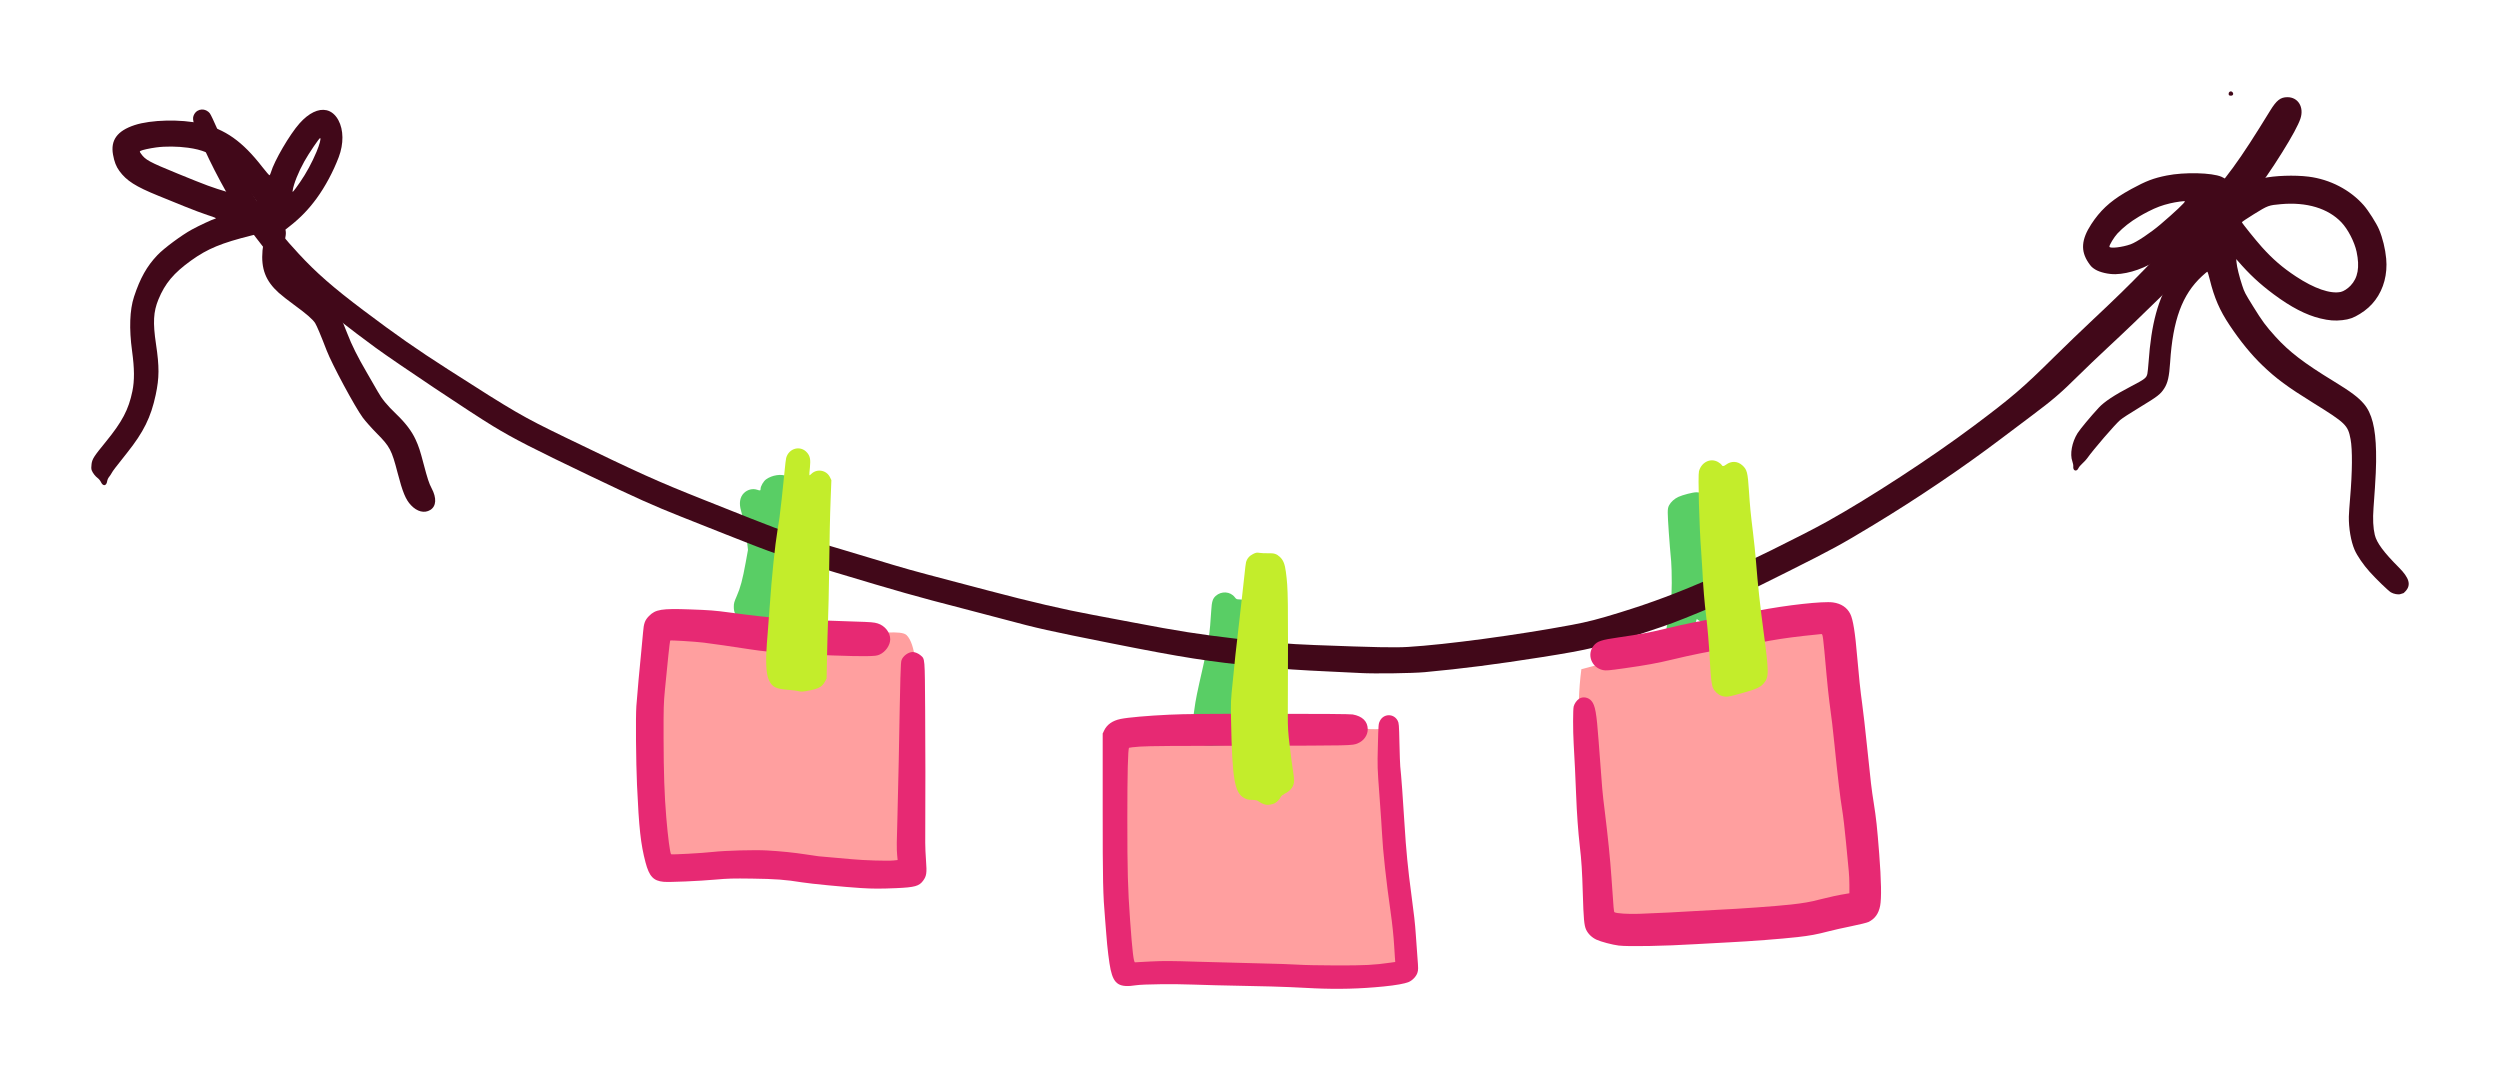
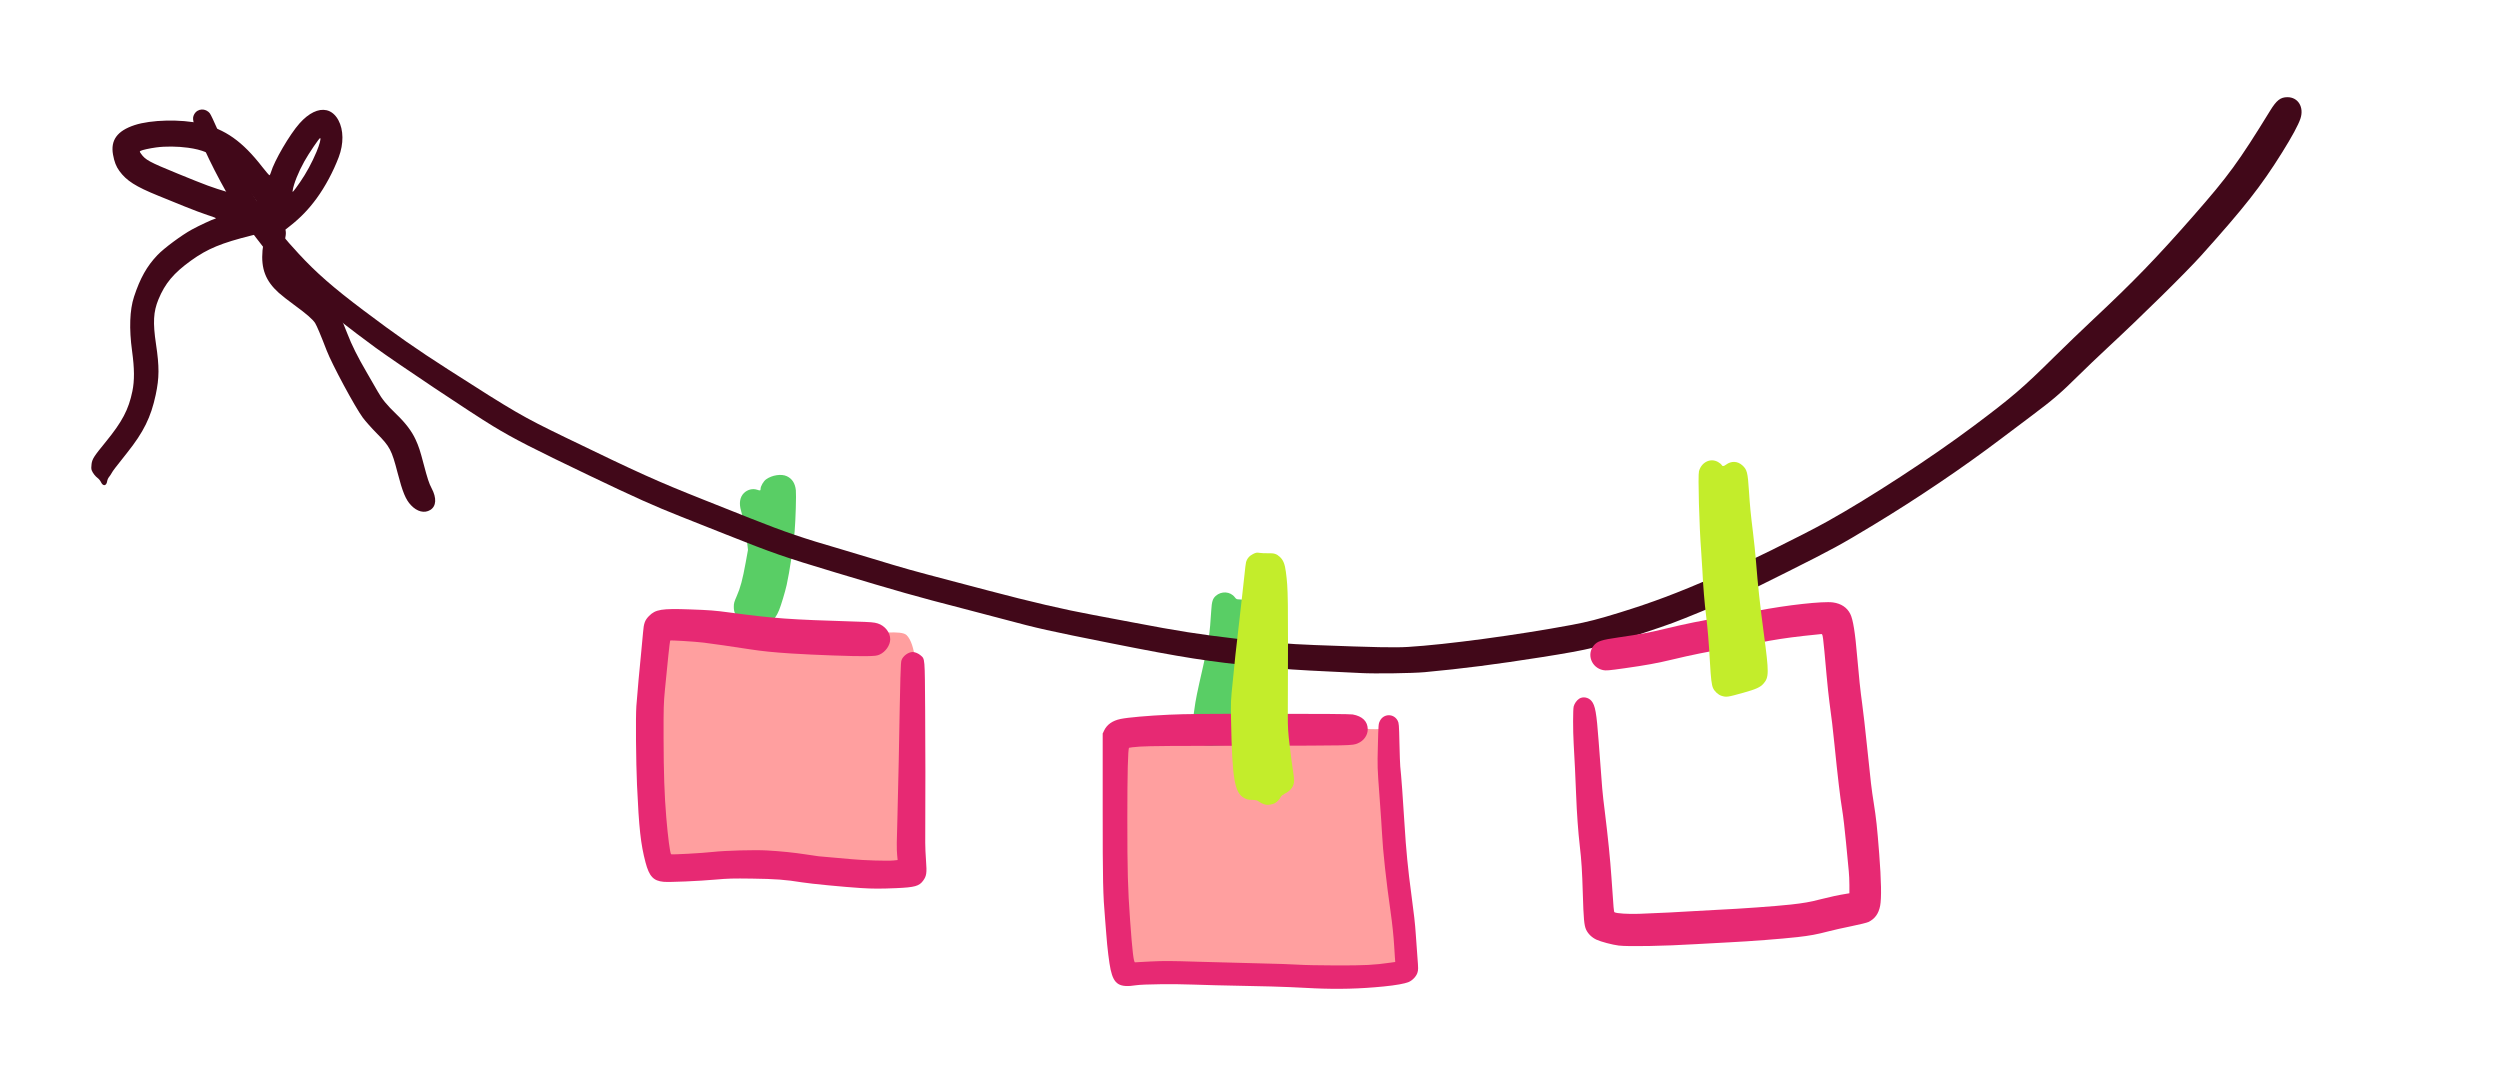
<svg xmlns="http://www.w3.org/2000/svg" viewBox="0 0 657.232 283.923" height="2.958in" width="6.846in" id="svg2" version="1.1">
  <defs id="defs6" />
  <path id="path4583" d="m 227.773,166.142 c -0.035,-4.403 -53.701,0.16 -53.701,-2.441 0,-1.918 -0.814,7.613 -0.814,5.696 0,-2.339 -3.255,16.825 -3.255,32.546 0,3.608 -0.586,20.569 1.627,22.782 5.127,5.127 32.773,4.068 43.937,4.068 6.238,0 12.476,0 18.714,0 1.356,0 4.068,-1.356 4.068,0 0,0.954 1.627,-13.976 1.627,-27.664 0,-6.245 3.098,-29.448 -1.627,-34.174 -1.463,-1.463 -7.883,-0.14 -10.578,-0.814 z" style="fill:#ff9f9f;stroke:none;stroke-width:1px;stroke-linecap:butt;stroke-linejoin:miter;stroke-opacity:1" />
  <path id="path4585" d="m 289.889,192.829 c 6.468,8.75 1.105,63.691 7.859,62.002 18.091,-4.523 60.493,10.295 70.788,0 1.437,-1.437 3.123,-22.101 -0.814,-26.037 -1.045,-1.045 -2.13,-37.428 -1.627,-37.428 0.767,0 -6.627,0.696 -7.323,0 -3.282,-3.282 -20.294,-1.627 -26.037,-1.627 -15.594,0 -28.676,-7.8e-4 -42.846,3.09 z" style="fill:#ff9f9f;stroke:none;stroke-width:1px;stroke-linecap:butt;stroke-linejoin:miter;stroke-opacity:1" />
-   <path id="path4587" d="m 415.728,175.906 c -2.856,22.208 4.068,35.041 4.068,56.142 0,3.949 7.204,11.391 3.255,11.391 -0.46,0 1.378,0 2.441,0 8.01,0 12.441,1.627 21.155,1.627 14.219,0 35.7,-3.204 43.937,-7.323 2.611,-1.306 -5.696,-49.792 -5.696,-56.956 0,-9.309 -1.285,-16.745 -4.068,-19.528 -2.521,-2.521 -58.339,12.957 -65.093,14.646 z" style="fill:#ff9f9f;stroke:none;stroke-width:1px;stroke-linecap:butt;stroke-linejoin:miter;stroke-opacity:1" />
  <path id="path4577" d="m 316.849,195.949 c -1.569,-0.266 -2.623,-0.963 -3.223,-2.131 -0.449,-0.873 -0.515,-1.909 -0.222,-3.469 0.141,-0.748 0.402,-2.476 0.58,-3.84 0.332,-2.537 0.726,-4.482 2.303,-11.36 1.43,-6.236 1.769,-8.57 2.142,-14.72 0.139,-2.3 0.375,-3.064 1.164,-3.781 1.498,-1.362 3.849,-1.203 5.025,0.34 0.391,0.512 0.5,0.562 1.249,0.565 2.282,0.01 3.477,1.535 4.193,5.352 0.368,1.961 0.599,14.051 0.421,22.005 -0.138,6.18 -0.162,6.524 -0.51,7.425 -0.669,1.731 -1.996,2.671 -4.412,3.126 -1.059,0.2 -6.353,0.651 -7.351,0.626 -0.352,-0.008 -0.964,-0.071 -1.36,-0.138 z" style="fill:#59ce65;stroke-width:0.16" />
  <path id="path4575" d="m 321.353,189.069 h 0.478 l -0.611,-0.706 c -0.569,-0.656 -0.618,-0.681 -0.715,-0.36 -0.057,0.19 -0.111,0.551 -0.12,0.803 -0.012,0.354 0.041,0.435 0.237,0.36 0.139,-0.053 0.468,-0.097 0.731,-0.097 z" style="fill:#cdef45;stroke-width:0.16" />
  <path id="path4573" d="m 198.696,164.352 c -2.592,-0.295 -4.696,-1.489 -5.45,-3.095 -0.235,-0.5 -0.335,-1.031 -0.335,-1.772 0,-0.92 0.103,-1.291 0.788,-2.842 0.945,-2.139 1.532,-4.344 2.338,-8.788 l 0.603,-3.325 -0.274,-2.355 c -0.285,-2.449 -0.978,-6.006 -1.533,-7.869 -0.595,-1.997 -0.339,-3.641 0.732,-4.701 0.956,-0.946 2.334,-1.281 3.54,-0.861 0.74,0.258 0.845,0.224 0.847,-0.271 0.003,-0.677 0.764,-1.987 1.438,-2.474 1.572,-1.139 4.045,-1.512 5.479,-0.827 1.4,0.669 2.162,1.861 2.357,3.689 0.129,1.208 -0.064,7.772 -0.317,10.8 -0.331,3.954 -1.318,10.584 -2.096,14.08 -0.4,1.797 -1.456,5.314 -1.992,6.634 -1.272,3.13 -3.105,4.321 -6.124,3.978 z" style="fill:#59ce65;stroke-width:0.16" />
-   <path id="path4524" d="m 440.83,169.399 c -1.651,-0.401 -2.8,-1.857 -2.8,-3.551 0,-0.299 0.179,-1.335 0.399,-2.301 0.782,-3.448 1.053,-6.07 1.064,-10.317 0.006,-2.156 -0.064,-4.712 -0.156,-5.68 -0.448,-4.738 -0.908,-11.269 -0.901,-12.8 0.005,-0.989 0.084,-1.425 0.346,-1.92 0.483,-0.909 1.42,-1.756 2.475,-2.238 1.139,-0.52 3.797,-1.202 4.684,-1.202 1.546,0 3.129,0.867 3.919,2.145 0.97,1.569 1.812,8.21 2.732,21.535 0.379,5.492 0.389,6.423 0.079,7.467 -0.548,1.844 -2.146,3.093 -3.958,3.093 -0.947,0 -1.89,-0.292 -2.383,-0.738 -0.325,-0.294 -0.276,-0.419 -0.847,2.156 -0.405,1.825 -0.858,2.839 -1.56,3.495 -0.718,0.671 -2.186,1.078 -3.093,0.858 z" style="fill:#59ce65;stroke-width:0.16" />
+   <path id="path4524" d="m 440.83,169.399 z" style="fill:#59ce65;stroke-width:0.16" />
  <path id="path4545" d="m 345.249,259.778 c -1.496,-0.067 -4.268,-0.201 -6.16,-0.298 -1.892,-0.098 -7.328,-0.245 -12.08,-0.328 -4.752,-0.083 -10.728,-0.235 -13.28,-0.336 -5.037,-0.201 -13.25,-0.109 -15.029,0.168 -4.413,0.688 -5.856,-0.19 -6.729,-4.096 -0.369,-1.65 -0.899,-5.969 -1.117,-9.098 -0.055,-0.792 -0.202,-2.628 -0.326,-4.08 -0.57,-6.66 -0.639,-9.832 -0.639,-29.44 v -19.44 l 0.342,-0.74 c 0.749,-1.62 2.208,-2.659 4.367,-3.109 1.914,-0.399 7.212,-0.864 12.764,-1.12 4.304,-0.199 9.679,-0.248 26.367,-0.24 13.724,0.006 21.276,0.067 21.875,0.175 2.58,0.467 3.967,1.84 3.963,3.924 -0.002,1.559 -1.041,3.012 -2.624,3.674 -1.435,0.6 -1.49,0.601 -28.255,0.624 -19.423,0.017 -26.881,0.075 -28.96,0.227 -1.54,0.112 -2.846,0.254 -2.902,0.314 -0.3,0.324 -0.458,6.693 -0.458,18.531 8e-5,14.023 0.115,18.277 0.728,26.859 0.572,8.011 0.933,11.081 1.295,11.011 0.082,-0.016 1.947,-0.117 4.143,-0.225 3.374,-0.166 5.311,-0.155 12.474,0.072 4.664,0.148 11.936,0.34 16.16,0.428 4.224,0.088 8.796,0.243 10.16,0.345 1.364,0.102 5.864,0.191 10,0.197 7.547,0.011 9.858,-0.107 14.215,-0.729 l 1.255,-0.179 -0.091,-1.219 c -0.05,-0.671 -0.133,-1.975 -0.184,-2.899 -0.136,-2.454 -0.518,-6.109 -0.954,-9.12 -1.111,-7.672 -2.051,-16.272 -2.24,-20.48 -0.053,-1.188 -0.353,-5.616 -0.667,-9.84 -0.568,-7.648 -0.57,-7.704 -0.425,-13.377 0.143,-5.616 0.151,-5.709 0.542,-6.469 1.001,-1.945 3.657,-1.955 4.664,-0.017 0.325,0.625 0.352,0.972 0.462,5.944 0.064,2.904 0.16,5.64 0.212,6.08 0.233,1.963 0.766,9.19 1.127,15.285 0.378,6.376 0.924,11.986 1.766,18.155 0.691,5.06 1.028,8.094 1.193,10.72 0.088,1.408 0.279,4.065 0.424,5.904 0.245,3.107 0.245,3.403 -0.002,4.182 -0.297,0.941 -1.308,2.007 -2.294,2.419 -1.052,0.44 -3.347,0.849 -6.553,1.17 -6.221,0.622 -11.939,0.768 -18.532,0.475 z" style="fill:#e72973;stroke-width:0.16" />
  <path id="path4487" d="m 357.726,176.91 c -1.32,-0.072 -4.956,-0.248 -8.08,-0.391 -7.981,-0.366 -12.472,-0.671 -17.92,-1.218 -14.289,-1.435 -20.557,-2.418 -39.676,-6.226 -16.515,-3.289 -19.124,-3.873 -28.203,-6.313 -2.75,-0.739 -7.7,-2.039 -11.001,-2.888 -11.619,-2.99 -16.824,-4.463 -33.28,-9.42 -13.784,-4.152 -16.058,-4.943 -29.04,-10.102 -3.256,-1.294 -8.354,-3.318 -11.33,-4.497 -7.393,-2.931 -12.008,-4.998 -24.35,-10.906 -14.933,-7.148 -19.763,-9.626 -25.245,-12.955 -5.731,-3.48 -25.188,-16.478 -30.94,-20.67 -5.875,-4.282 -14.609,-11.094 -17.655,-13.771 -2.59,-2.276 -6.768,-6.475 -8.122,-8.162 -0.671,-0.836 -1.768,-2.168 -2.438,-2.96 -1.506,-1.781 -4.952,-6.307 -6.029,-7.92 -4.31,-6.455 -8.937,-15.053 -11.967,-22.24 -1.777,-4.214 -1.988,-5.159 -1.398,-6.24 0.87,-1.593 3.002,-1.711 4.132,-0.23 0.22,0.289 1.049,2.025 1.841,3.857 1.461,3.381 2.212,4.883 4.664,9.332 5.7,10.34 9.684,15.945 16.855,23.713 4.594,4.976 9.051,8.87 17.021,14.87 8.679,6.534 13.918,10.19 22.24,15.523 17.604,11.28 19.497,12.378 30.64,17.78 19.649,9.524 24.143,11.55 36.64,16.515 4.488,1.783 10.104,4.014 12.48,4.958 8.806,3.497 13.662,5.149 23.495,7.996 1.394,0.404 5.138,1.527 8.32,2.497 8.67,2.642 9.915,2.991 21.945,6.15 2.464,0.647 6.244,1.643 8.4,2.214 11.2,2.964 20.164,5.046 27.68,6.431 1.716,0.316 6.504,1.221 10.64,2.01 11.631,2.22 17.119,3.085 26.72,4.211 8.334,0.978 13.838,1.424 20.88,1.692 16.013,0.609 20.982,0.71 24.508,0.496 10.093,-0.611 28.716,-3.117 43.012,-5.787 4.195,-0.784 7.082,-1.527 12.72,-3.275 8.626,-2.675 14.719,-4.968 25.28,-9.514 6.61,-2.845 22.673,-10.769 29.211,-14.409 11.224,-6.249 27.354,-16.77 38.469,-25.089 10.072,-7.539 12.878,-9.945 21.2,-18.176 2.772,-2.742 7.38,-7.176 10.24,-9.854 10.656,-9.978 16.688,-16.211 26.387,-27.273 9.176,-10.465 11.835,-14.11 20.145,-27.62 1.67,-2.714 2.703,-3.522 4.514,-3.529 2.825,-0.011 4.433,2.621 3.439,5.629 -0.552,1.67 -2.211,4.733 -4.853,8.96 -5.543,8.869 -9.844,14.347 -21.167,26.96 -4.057,4.52 -15.734,16.018 -24.865,24.487 -2.2,2.04 -5.548,5.24 -7.44,7.11 -4.777,4.723 -6.702,6.375 -12.4,10.644 -2.728,2.044 -6.328,4.752 -8,6.018 -10.025,7.59 -21.975,15.664 -33.52,22.647 -8.68,5.25 -10.742,6.374 -22.523,12.278 -11.63,5.828 -13.483,6.682 -22.757,10.491 -6.962,2.859 -8.125,3.291 -14.8,5.498 -11.084,3.665 -14.709,4.531 -27.151,6.491 -12.119,1.909 -20.72,3.012 -30.769,3.947 -3.156,0.294 -13.127,0.43 -16.8,0.23 z" style="fill:#410819;stroke-width:0.16" />
  <path id="path4543" d="m 425.576,248.56 c -1.707,-0.214 -4.709,-1.006 -5.87,-1.55 -1.232,-0.576 -2.224,-1.54 -2.735,-2.656 -0.511,-1.116 -0.669,-2.855 -0.863,-9.479 -0.173,-5.905 -0.345,-8.62 -0.797,-12.527 -0.43,-3.718 -0.772,-8.496 -0.961,-13.44 -0.177,-4.607 -0.401,-9.296 -0.644,-13.44 -0.202,-3.452 -0.199,-9.044 0.005,-9.779 0.22,-0.791 0.778,-1.581 1.425,-2.017 0.971,-0.655 2.432,-0.397 3.248,0.572 0.99,1.177 1.331,3.091 1.883,10.584 1.015,13.774 0.949,13.027 1.612,18.4 0.858,6.959 1.431,12.638 1.756,17.413 0.592,8.713 0.621,9.04 0.816,9.16 0.509,0.315 3.562,0.509 6.458,0.41 4.018,-0.136 12.109,-0.537 14.896,-0.737 1.223,-0.088 3.88,-0.235 5.904,-0.326 5.585,-0.251 15.156,-0.94 19.04,-1.369 3.491,-0.386 5.065,-0.666 8.024,-1.429 2.373,-0.612 4.527,-1.067 6.816,-1.44 l 0.6,-0.098 v -2.159 c 0,-1.187 -0.072,-2.822 -0.161,-3.633 -0.089,-0.811 -0.411,-4.174 -0.716,-7.474 -0.305,-3.3 -0.771,-7.26 -1.035,-8.8 -0.472,-2.749 -1.186,-8.799 -2.012,-17.04 -0.418,-4.166 -0.747,-6.939 -1.341,-11.28 -0.174,-1.276 -0.502,-4.372 -0.727,-6.88 -1,-11.113 -0.969,-10.88 -1.428,-10.88 -0.187,0 -2.248,0.217 -4.58,0.481 -4.661,0.529 -7.71,0.997 -11.984,1.84 -1.549,0.305 -5.156,0.947 -8.016,1.425 -5.252,0.879 -9.727,1.787 -14.56,2.954 -3.89,0.94 -7.024,1.512 -12.458,2.275 -4.36,0.613 -4.95,0.663 -5.76,0.494 -3.028,-0.632 -4.344,-4.144 -2.422,-6.463 0.939,-1.133 2.003,-1.482 6.48,-2.127 5.796,-0.834 8.112,-1.262 12.115,-2.236 5.234,-1.273 9.796,-2.202 15.732,-3.203 2.901,-0.489 6.894,-1.207 8.874,-1.595 7.438,-1.459 17.142,-2.527 19.685,-2.166 2.157,0.306 3.683,1.319 4.542,3.015 0.741,1.463 1.297,4.942 1.845,11.544 0.377,4.549 0.85,8.981 1.288,12.08 0.261,1.848 0.837,6.888 1.28,11.2 0.988,9.619 1.179,11.234 1.761,14.88 0.64,4.012 0.885,6.284 1.437,13.36 0.545,6.984 0.63,11.677 0.248,13.672 -0.397,2.077 -1.385,3.443 -3.081,4.265 -0.384,0.186 -2.406,0.683 -4.492,1.105 -2.086,0.422 -4.765,1.023 -5.953,1.336 -3.108,0.819 -4.978,1.166 -8.24,1.53 -4.296,0.48 -12.497,1.109 -17.92,1.375 -2.64,0.129 -6.6,0.345 -8.8,0.479 -8.193,0.499 -17.785,0.674 -20.214,0.37 z" style="fill:#e72973;stroke-width:0.16" />
  <path id="path4541" d="m 226.453,233.446 c -4.607,-0.294 -13.297,-1.133 -15.597,-1.507 -4.33,-0.703 -6.985,-0.902 -13.146,-0.985 -5.065,-0.068 -6.336,-0.034 -9.576,0.256 -4.424,0.397 -12.126,0.726 -13.688,0.586 -2.664,-0.24 -3.778,-1.438 -4.744,-5.105 -1.267,-4.81 -1.722,-8.946 -2.238,-20.348 -0.273,-6.036 -0.373,-17.984 -0.173,-20.72 0.233,-3.194 0.884,-10.431 1.288,-14.32 0.174,-1.672 0.387,-3.956 0.474,-5.075 0.187,-2.398 0.48,-3.206 1.568,-4.313 1.706,-1.737 3.337,-2.002 10.69,-1.738 5.254,0.189 6.565,0.29 10.4,0.805 11.829,1.589 15.577,1.86 33.12,2.397 4.188,0.128 4.941,0.191 5.904,0.489 1.886,0.584 3.296,2.361 3.296,4.154 0,1.558 -1.214,3.323 -2.766,4.02 -0.751,0.337 -1.114,0.381 -3.634,0.432 -3.012,0.062 -13.611,-0.317 -19.6,-0.701 -4.643,-0.298 -7.807,-0.619 -10.96,-1.113 -3.993,-0.626 -10.006,-1.494 -12.08,-1.743 -2.35,-0.283 -8.676,-0.672 -8.806,-0.542 -0.096,0.096 -0.706,5.805 -1.382,12.927 -0.34,3.58 -0.37,4.669 -0.355,12.56 0.018,9.268 0.214,15.05 0.712,21.04 0.415,4.984 0.984,9.348 1.258,9.643 0.144,0.155 8.171,-0.287 11.052,-0.609 3.208,-0.358 10.934,-0.569 14.16,-0.386 3.661,0.208 7.152,0.564 10.24,1.044 3.431,0.533 3.262,0.513 6.72,0.788 1.672,0.133 4.12,0.348 5.44,0.478 2.984,0.294 9.389,0.489 10.855,0.331 l 1.095,-0.118 -0.125,-1.306 c -0.151,-1.584 -0.135,-3.504 0.087,-10.586 0.094,-2.992 0.242,-9.364 0.329,-14.16 0.426,-23.51 0.491,-25.816 0.738,-26.51 0.394,-1.106 1.807,-2.128 2.94,-2.128 0.591,0 1.496,0.378 2.031,0.847 1.204,1.057 1.138,0.273 1.237,14.751 0.073,10.788 0.079,19.982 0.02,34.56 -0.004,1.056 0.089,3.192 0.208,4.746 0.244,3.201 0.131,3.977 -0.756,5.202 -1.042,1.439 -2.198,1.761 -7.059,1.971 -4.077,0.176 -6.215,0.172 -9.177,-0.017 z" style="fill:#e72973;stroke-width:0.16" />
  <path id="path4551" d="m 332.769,211.527 c -0.68,-0.162 -1.302,-0.446 -1.828,-0.833 -0.462,-0.341 -0.742,-0.409 -1.793,-0.435 -1.049,-0.027 -1.38,-0.107 -2.092,-0.506 -2.509,-1.405 -3.12,-5.016 -3.416,-20.204 -0.101,-5.173 -0.099,-5.229 0.465,-10.64 0.312,-2.992 0.61,-5.98 0.664,-6.64 0.053,-0.66 0.271,-2.568 0.484,-4.24 0.213,-1.672 0.464,-3.868 0.558,-4.88 0.094,-1.012 0.383,-3.568 0.643,-5.68 0.259,-2.112 0.584,-5.028 0.72,-6.48 0.137,-1.452 0.316,-2.892 0.399,-3.2 0.257,-0.962 0.885,-1.701 1.839,-2.168 0.788,-0.385 0.984,-0.42 1.723,-0.3 0.459,0.074 1.441,0.118 2.183,0.099 1.641,-0.044 2.261,0.145 3.14,0.955 0.899,0.829 1.325,1.886 1.59,3.947 0.602,4.677 0.614,5.605 0.507,37.709 -0.011,3.175 0.058,4.284 0.502,8.08 0.283,2.42 0.658,5.251 0.833,6.291 0.176,1.04 0.319,2.285 0.319,2.766 0,1.475 -0.843,2.652 -2.488,3.473 -0.445,0.222 -0.886,0.573 -0.98,0.781 -0.291,0.638 -1.022,1.408 -1.635,1.721 -0.621,0.317 -1.806,0.513 -2.336,0.387 z" style="fill:#c3ed2b;stroke-width:0.16" />
-   <path id="path4549" d="m 209.79,181.641 c -0.264,-0.084 -1.416,-0.223 -2.56,-0.311 -3.235,-0.247 -4.189,-0.71 -5.037,-2.448 -0.879,-1.8 -0.995,-5.319 -0.401,-12.102 0.127,-1.452 0.377,-4.764 0.556,-7.36 0.542,-7.887 1.376,-16.016 2.075,-20.232 0.176,-1.061 0.392,-2.396 0.48,-2.968 0.213,-1.385 1.045,-8.976 1.367,-12.48 0.142,-1.54 0.325,-3.052 0.407,-3.36 0.696,-2.608 3.795,-3.405 5.499,-1.413 0.792,0.926 0.96,1.8 0.747,3.909 -0.238,2.364 -0.255,2.286 0.363,1.687 1.504,-1.458 3.998,-1.014 4.912,0.875 l 0.367,0.759 -0.186,4.812 c -0.192,4.961 -0.291,9.749 -0.431,20.812 -0.044,3.52 -0.157,8.38 -0.25,10.8 -0.093,2.42 -0.218,6.956 -0.279,10.08 l -0.11,5.68 -0.497,0.88 c -0.698,1.237 -1.53,1.716 -3.788,2.185 -1.928,0.4 -2.484,0.433 -3.235,0.196 z" style="fill:#c3ed2b;stroke-width:0.16" />
  <path id="path4500" d="m 452.578,182.901 c -0.874,-0.269 -1.841,-1.159 -2.241,-2.063 -0.363,-0.821 -0.57,-2.522 -0.79,-6.489 -0.295,-5.334 -0.629,-9.4 -1.033,-12.56 -0.398,-3.116 -0.792,-7.927 -0.963,-11.76 -0.053,-1.188 -0.2,-3.492 -0.326,-5.12 -0.51,-6.579 -0.877,-19.958 -0.578,-21.049 0.664,-2.42 3.065,-3.569 5.04,-2.412 0.405,0.237 0.812,0.573 0.905,0.747 0.222,0.415 0.547,0.398 1.168,-0.063 1.385,-1.028 3.034,-0.959 4.292,0.178 1.227,1.109 1.417,1.84 1.731,6.68 0.263,4.053 0.447,5.95 1.046,10.8 0.299,2.42 0.66,5.876 0.801,7.68 0.509,6.489 1.043,11.416 2.072,19.114 1.377,10.303 1.368,11.45 -0.111,13.131 -0.825,0.937 -1.994,1.465 -5.242,2.369 -4.253,1.183 -4.482,1.216 -5.772,0.818 z" style="fill:#c3ed2b;stroke-width:0.16" />
-   <path id="path4567" d="m 586.104,24.138 c -0.136,0.116 -0.225,0.298 -0.211,0.523 0.022,0.35 0.089,0.415 0.481,0.465 0.624,0.08 0.926,-0.419 0.546,-0.9 -0.228,-0.289 -0.588,-0.281 -0.815,-0.089 z m -27.591,26.552 c -3.985,2.387 -6.459,4.743 -8.733,8.223 -2.613,3.999 -2.839,7.017 -0.755,10.105 0.675,1.001 0.939,1.266 1.79,1.798 1.191,0.746 3.514,1.285 5.336,1.238 3.651,-0.093 8.104,-1.68 11.633,-4.145 3.274,-2.286 7.456,-5.937 10.359,-9.042 0.797,-0.852 1.507,-1.584 1.579,-1.628 0.32,-0.198 0.511,0.652 0.393,1.746 -0.094,0.875 -0.263,4.544 -0.234,5.066 10e-4,0.024 -0.791,0.616 -1.76,1.316 -3.238,2.337 -5.191,4.387 -7.222,7.58 -3.579,5.626 -5.338,12.098 -6.057,22.278 -0.088,1.244 -0.226,2.58 -0.307,2.968 -0.238,1.138 -0.615,1.43 -4.324,3.365 -4.385,2.288 -7.011,4.026 -8.485,5.622 -2.155,2.331 -4.919,5.656 -5.561,6.689 -1.468,2.36 -2.047,5.499 -1.36,7.386 0.165,0.454 0.276,1.058 0.244,1.342 -0.132,1.171 0.904,1.498 1.372,0.433 0.118,-0.269 0.579,-0.816 1.026,-1.215 0.447,-0.4 1.007,-1.003 1.244,-1.339 1.615,-2.294 7.26,-8.845 8.683,-10.077 0.541,-0.469 2.448,-1.708 5.166,-3.358 4.736,-2.875 5.425,-3.409 6.431,-4.967 0.915,-1.417 1.303,-3.14 1.54,-6.822 0.72,-11.18 3.175,-17.842 8.345,-22.645 0.727,-0.676 1.379,-1.214 1.45,-1.198 0.071,0.017 0.354,0.937 0.626,2.045 1.188,4.827 2.614,8.117 5.2,11.991 2.826,4.235 5.684,7.735 8.622,10.564 3.589,3.455 6.583,5.67 13.283,9.826 8.675,5.381 9.213,5.902 9.91,9.6 0.515,2.736 0.468,8.644 -0.125,15.539 -0.164,1.906 -0.31,4.06 -0.324,4.786 -0.058,3.019 0.55,6.555 1.506,8.762 0.674,1.557 2.31,3.941 3.971,5.786 1.767,1.963 4.862,4.955 5.565,5.382 0.728,0.441 1.948,0.667 2.521,0.467 0.232,-0.081 0.497,-0.165 0.587,-0.186 0.269,-0.063 0.293,-0.083 0.753,-0.58 1.511,-1.635 0.989,-3.494 -1.754,-6.234 -3.957,-3.954 -5.836,-6.492 -6.33,-8.553 -0.44,-1.838 -0.552,-4.171 -0.338,-7.075 0.616,-8.372 0.745,-11.224 0.671,-14.83 -0.128,-6.281 -1.107,-10.11 -3.212,-12.569 -1.471,-1.718 -3.444,-3.194 -7.919,-5.924 -7.864,-4.799 -11.722,-7.755 -15.341,-11.755 -2.522,-2.787 -3.449,-4.043 -5.825,-7.886 -2.207,-3.568 -2.291,-3.728 -2.895,-5.547 -0.756,-2.277 -1.398,-4.883 -1.495,-6.061 l -0.073,-0.871 0.425,0.49 c 3.038,3.509 5.733,6.019 9.411,8.76 4.541,3.384 8.533,5.452 12.248,6.349 2.307,0.557 3.854,0.679 5.812,0.457 1.839,-0.209 2.926,-0.597 4.617,-1.643 1.703,-1.053 2.957,-2.185 4.063,-3.668 2.209,-2.963 3.218,-6.807 2.848,-10.857 -0.237,-2.592 -0.923,-5.402 -1.873,-7.671 -0.668,-1.595 -2.815,-4.979 -4.043,-6.375 -3.576,-4.062 -8.857,-6.803 -14.472,-7.511 -3.672,-0.463 -9.073,-0.276 -12.012,0.417 -2.042,0.482 -3.064,0.983 -5.99,2.94 l -2.66,1.781 0.187,-0.968 c 0.361,-1.869 -0.469,-3.278 -2.43,-4.133 -2.516,-1.096 -9.761,-1.266 -14.405,-0.337 -3.494,0.699 -5.405,1.429 -9.299,3.548 -0.635,0.346 -1.234,0.687 -1.803,1.028 z m 3.804,6.229 c 0.77,-0.459 1.594,-0.91 2.481,-1.362 2.088,-1.064 3.583,-1.62 5.727,-2.129 1.511,-0.359 3.786,-0.67 3.873,-0.528 0.134,0.216 -2.71,2.902 -6.414,6.056 -2.629,2.238 -6.279,4.673 -7.858,5.241 -2.177,0.783 -5.443,1.159 -5.573,0.643 -0.091,-0.36 1.234,-2.55 2.104,-3.478 1.532,-1.633 3.351,-3.066 5.66,-4.442 z m 30.256,-0.668 c 3.666,-2.267 3.805,-2.317 7.091,-2.608 6.751,-0.596 12.356,1.091 15.872,4.781 1.722,1.808 3.45,5.155 3.999,7.744 0.859,4.05 0.352,6.867 -1.606,8.918 -0.766,0.802 -1.825,1.479 -2.555,1.635 -2.716,0.581 -6.975,-0.889 -11.798,-4.076 -3.522,-2.327 -6.09,-4.542 -8.932,-7.704 -1.638,-1.822 -5.264,-6.333 -5.264,-6.548 -3e-5,-0.092 1.437,-1.057 3.194,-2.143 z" style="fill:#410819;stroke-width:0.16" />
  <path id="path4561" d="m 85.822,28.95 c -2.08,-0.468 -4.618,0.698 -7.07,3.453 -2.607,2.93 -6.657,9.868 -7.545,12.925 -0.106,0.365 -0.262,0.692 -0.346,0.729 -0.084,0.036 -0.929,-0.935 -1.878,-2.159 -5.256,-6.781 -9.81,-9.998 -16.191,-11.44 -5.287,-1.195 -13.102,-1.014 -17.402,0.404 -4.576,1.509 -6.362,3.957 -5.676,7.774 0.336,1.872 0.817,3.108 1.66,4.271 1.869,2.577 4.273,4.108 10.26,6.535 1.637,0.664 4.726,1.919 6.866,2.79 2.14,0.871 4.881,1.901 6.091,2.288 2.12,0.678 2.462,0.851 1.918,0.973 -0.633,0.142 -4.163,1.787 -6.074,2.832 -2.693,1.472 -7.307,4.892 -9.029,6.693 -2.779,2.907 -4.565,6.079 -6.175,10.978 -1.135,3.455 -1.311,8.393 -0.509,14.255 0.634,4.639 0.657,7.769 0.078,10.587 -0.992,4.828 -2.669,8.008 -7.042,13.358 -3.082,3.77 -3.495,4.413 -3.687,5.755 -0.105,0.73 -0.093,1.299 0.031,1.641 0.255,0.701 0.972,1.63 1.612,2.089 0.287,0.206 0.671,0.692 0.854,1.081 0.528,1.126 1.42,0.976 1.603,-0.27 0.054,-0.366 0.262,-0.843 0.485,-1.107 0.215,-0.255 0.532,-0.731 0.704,-1.057 0.297,-0.564 1.005,-1.491 4.026,-5.283 4.368,-5.481 6.289,-9.368 7.547,-15.273 0.954,-4.478 0.97,-7.383 0.074,-13.364 -0.842,-5.62 -0.685,-8.487 0.642,-11.711 1.744,-4.236 4.02,-6.946 8.579,-10.226 4.313,-3.103 7.96,-4.613 15.992,-6.617 1.939,-0.484 3.633,-0.908 3.765,-0.943 0.173,-0.045 0.198,0.008 0.094,0.193 -0.347,0.616 -0.942,3.246 -1.068,4.715 -0.415,4.825 0.811,8.018 4.285,11.146 0.746,0.672 2.574,2.105 4.06,3.185 3.142,2.282 4.867,3.777 5.487,4.761 0.442,0.703 1.531,3.288 3.036,7.208 1.383,3.602 7.444,14.871 9.488,17.638 0.691,0.936 2.364,2.815 3.715,4.177 3.404,3.43 3.88,4.333 5.432,10.312 1.32,5.086 2.13,7.053 3.512,8.526 1.631,1.738 3.557,2.216 5.097,1.265 1.587,-0.981 1.714,-3.135 0.337,-5.715 -0.655,-1.227 -1.089,-2.544 -2.068,-6.272 -0.964,-3.671 -1.303,-4.707 -2.141,-6.533 -0.997,-2.175 -2.631,-4.329 -5.032,-6.635 -2.511,-2.413 -3.805,-3.988 -4.936,-6.009 -0.466,-0.833 -1.73,-3.026 -2.809,-4.875 -2.488,-4.264 -3.977,-7.244 -5.19,-10.387 -2.598,-6.729 -3.686,-8.155 -9.138,-11.992 -6.35,-4.469 -7.201,-5.548 -7.441,-9.447 -0.079,-1.278 -0.033,-1.957 0.209,-3.124 0.185,-0.893 0.273,-1.737 0.221,-2.106 l -0.087,-0.615 1.261,-0.993 c 2.699,-2.124 4.851,-4.36 6.921,-7.193 2.254,-3.085 4.382,-7.056 5.825,-10.868 1.323,-3.497 1.285,-7.167 -0.102,-9.71 -0.8,-1.467 -1.883,-2.335 -3.131,-2.616 z m -1.667,7.32 c 0.295,0.043 -0.134,1.686 -0.944,3.614 -1.209,2.877 -2.69,5.605 -4.331,7.982 -0.78,1.131 -1.549,2.182 -1.71,2.337 -0.286,0.275 -0.291,0.273 -0.234,-0.115 0.26,-1.77 1.517,-4.914 3.084,-7.709 1.178,-2.102 3.911,-6.141 4.134,-6.108 z m -34.716,2.544 c 0.915,0.124 1.781,0.284 2.553,0.478 3.037,0.763 6.019,2.488 8.368,4.837 1.395,1.396 4.312,4.884 5.955,7.122 0.737,1.004 1.306,1.851 1.261,1.881 -0.044,0.03 -0.231,-0.027 -0.414,-0.128 -0.721,-0.401 -4.259,-1.627 -7.275,-2.519 -4.114,-1.217 -5.589,-1.76 -13.115,-4.839 -7.616,-3.116 -8.554,-3.626 -9.724,-5.291 -0.372,-0.53 -0.376,-0.569 -0.072,-0.729 0.455,-0.24 2.359,-0.658 4.055,-0.89 2.475,-0.339 5.665,-0.294 8.408,0.078 z" style="fill:#410819;stroke-width:0.16" />
</svg>